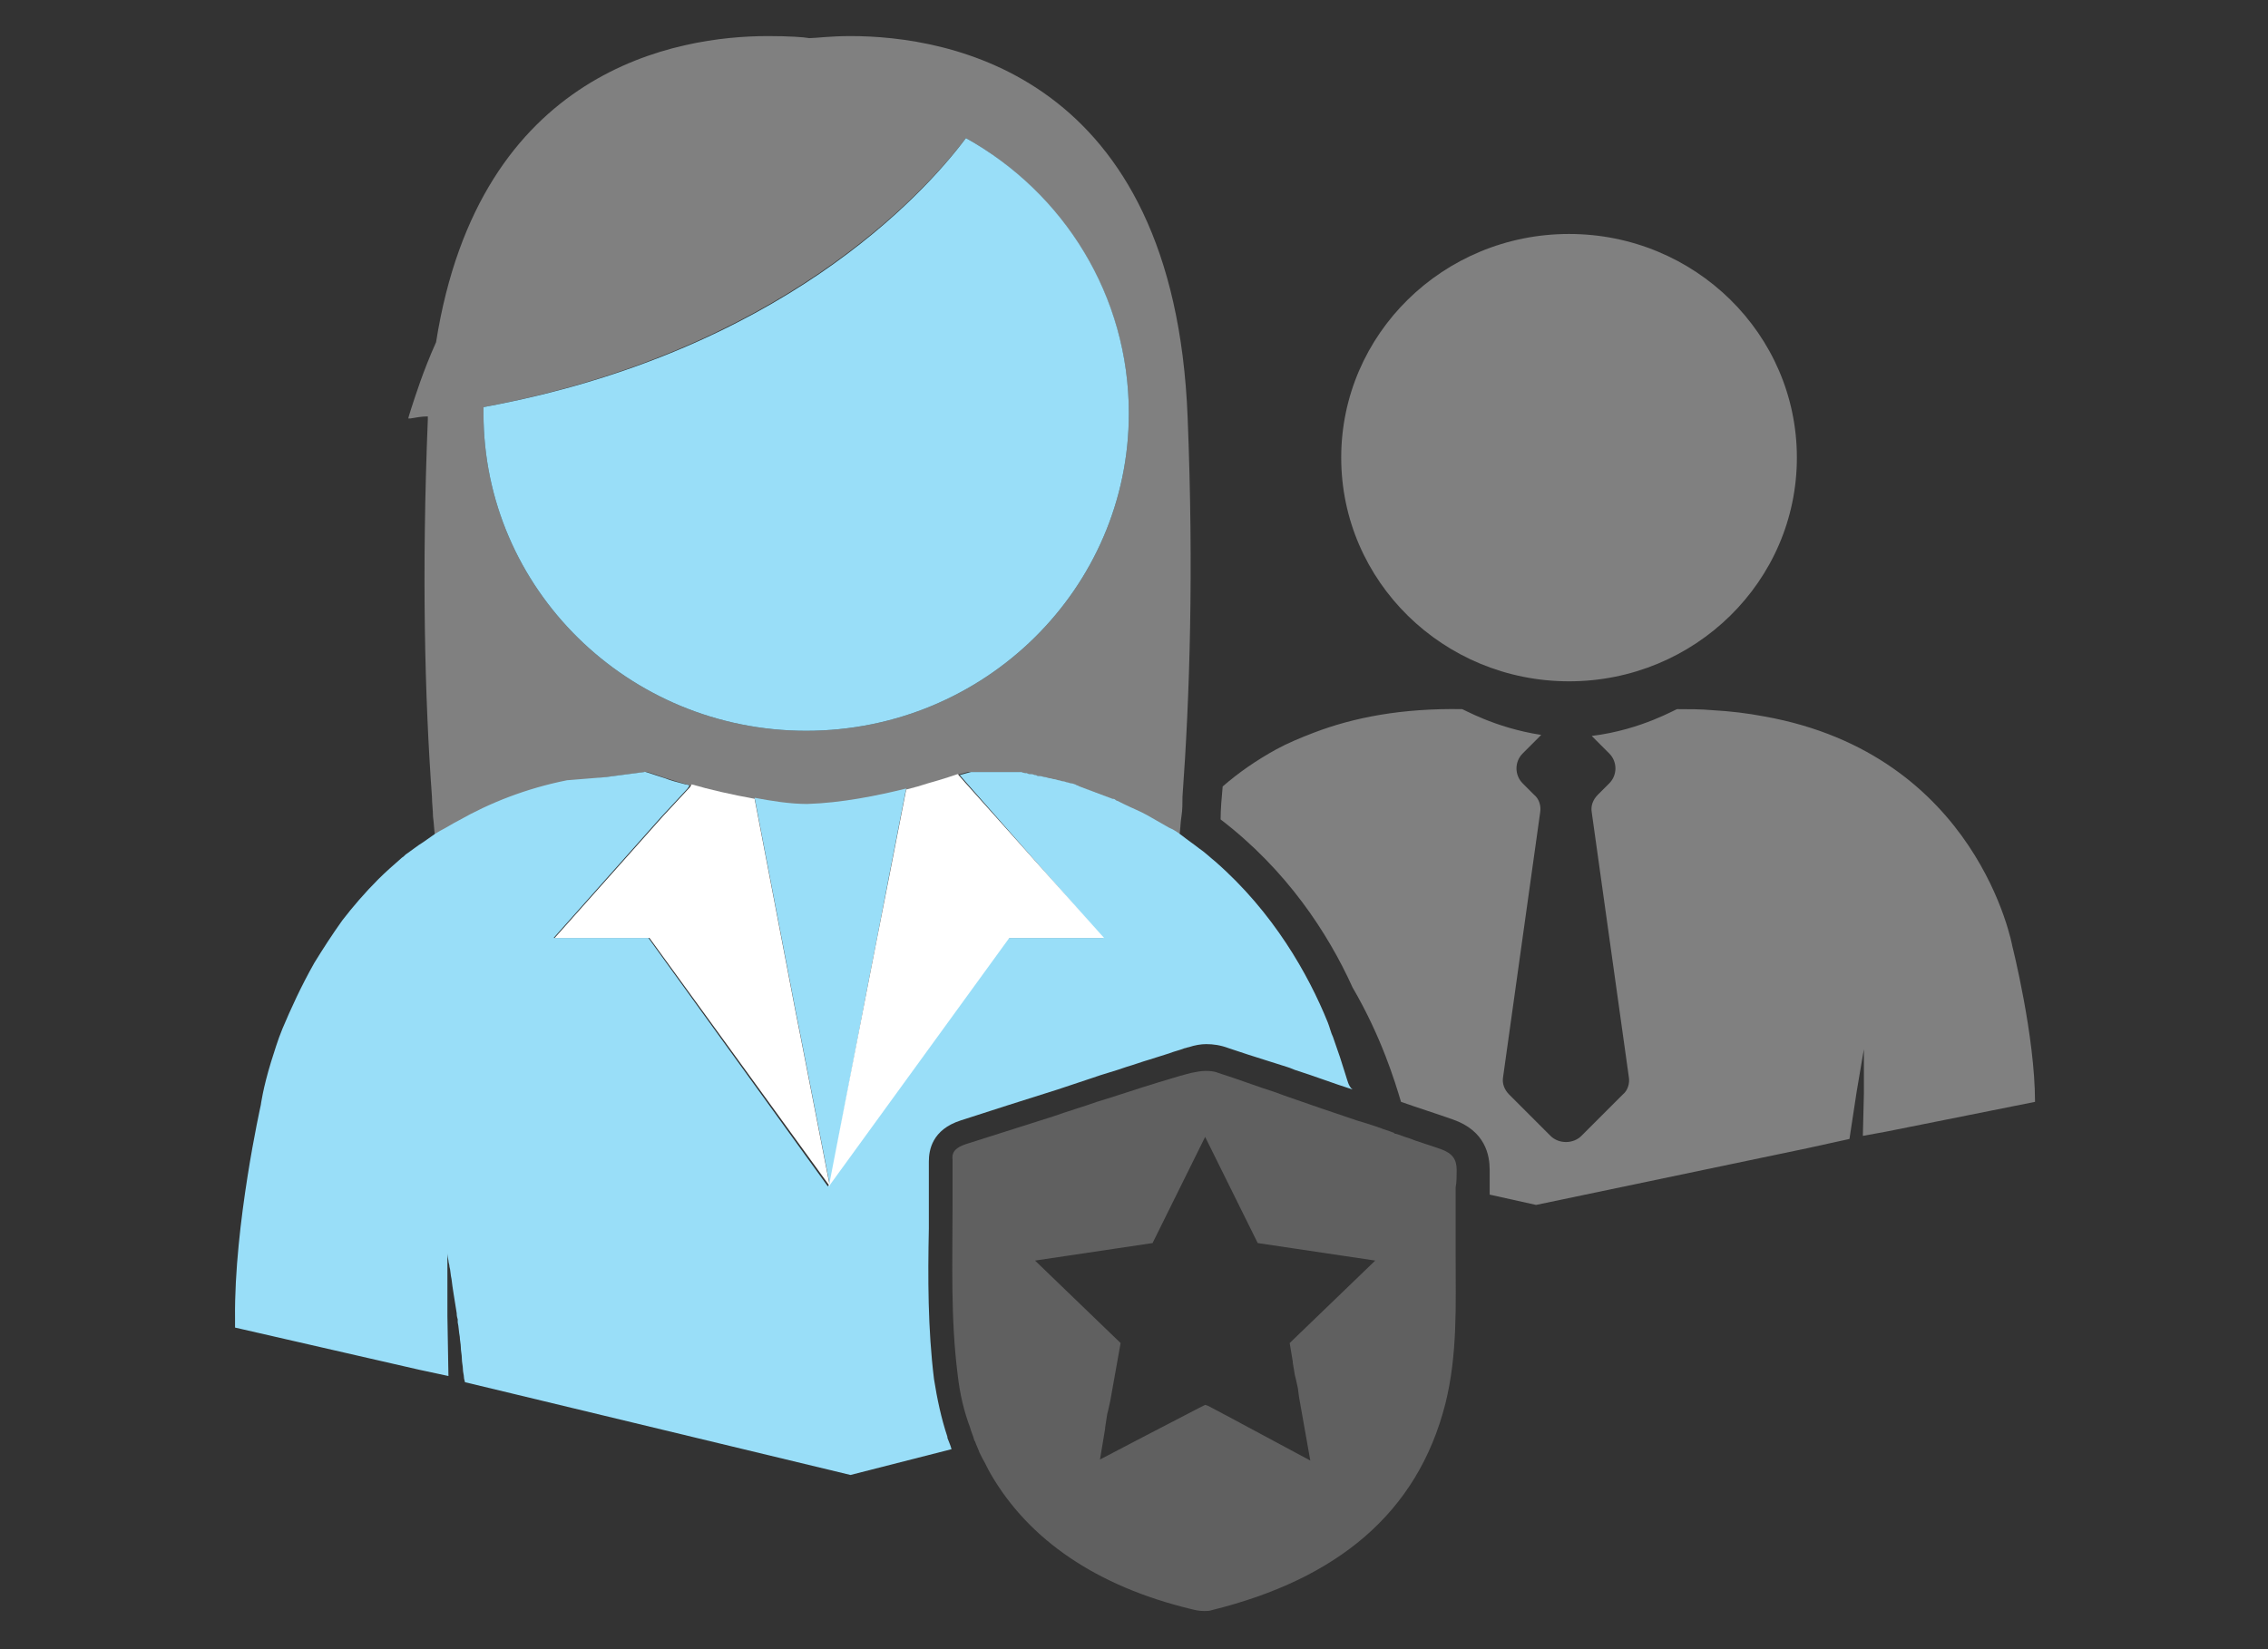
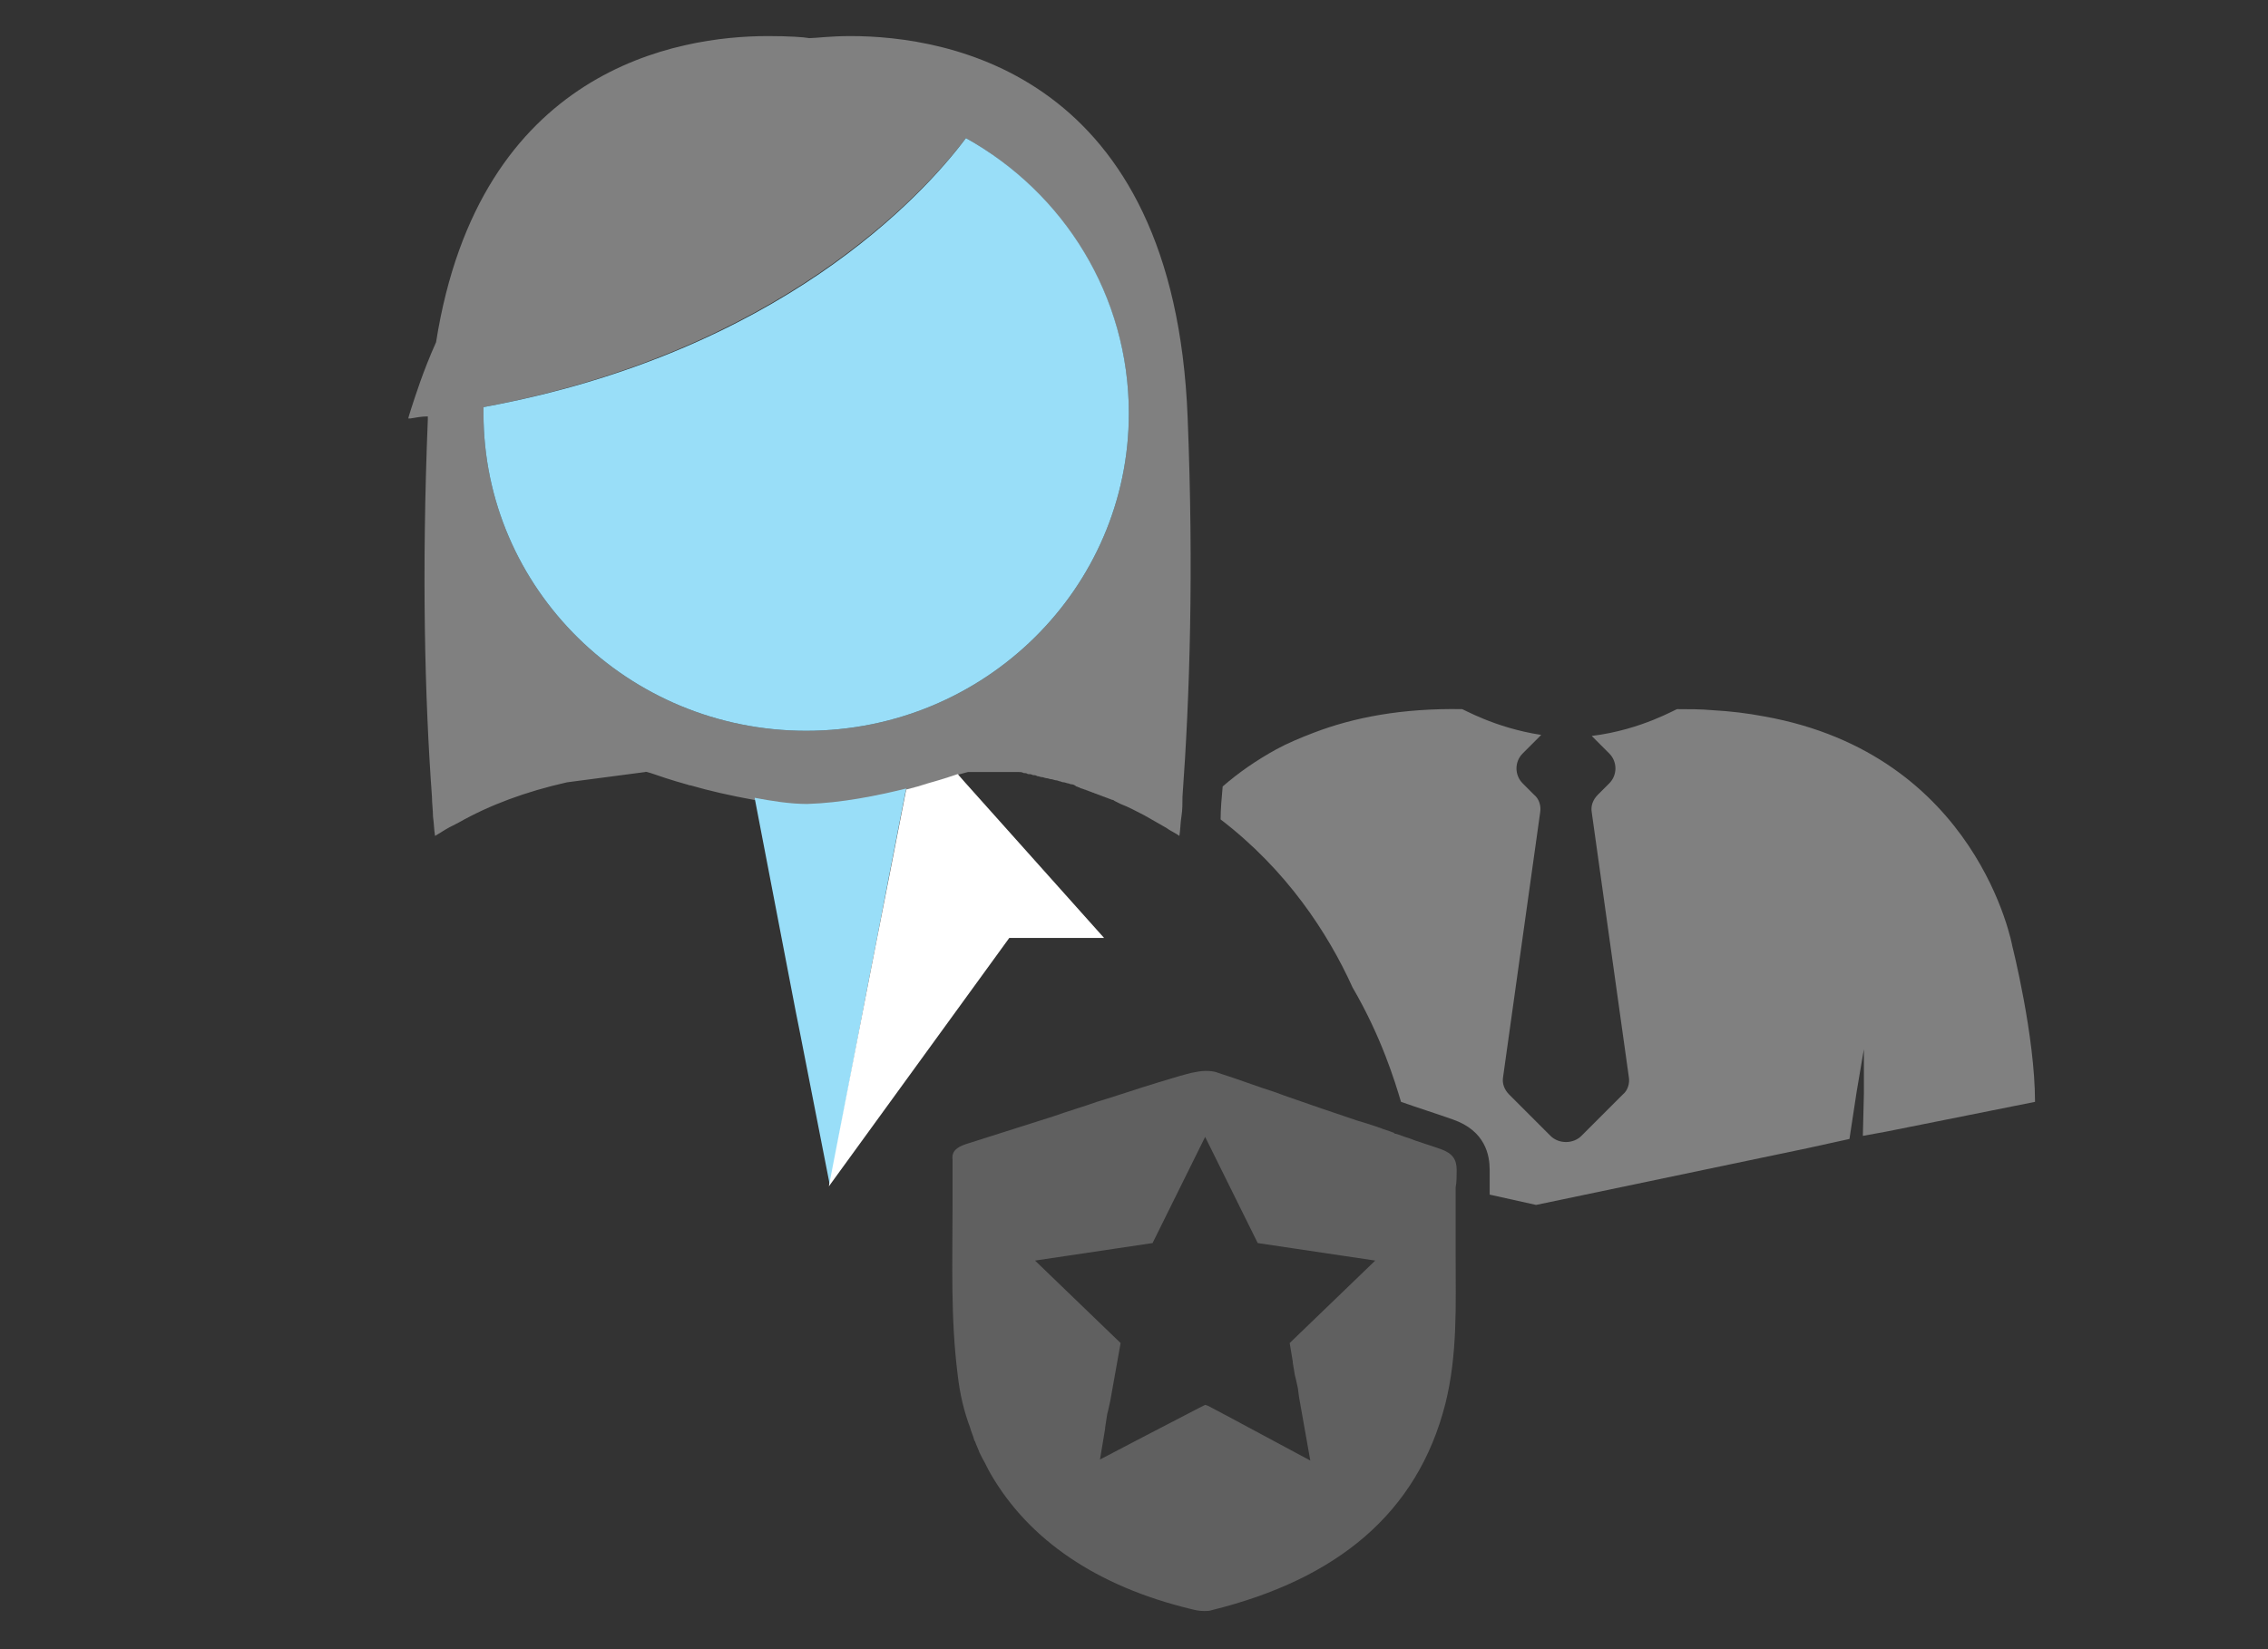
<svg xmlns="http://www.w3.org/2000/svg" version="1.1" id="Layer_1" x="0px" y="0px" viewBox="0 0 220 160" style="enable-background:new 0 0 220 160;" xml:space="preserve">
  <rect x="0" y="0" width="220" height="160" fill="#333333" stroke="none" />
  <g>
    <polygon style="fill:none;" points="123.7,137.1 123.6,136.1 122.5,136.4  " />
    <g>
-       <ellipse style="fill:#808080;" cx="152.2" cy="44.4" rx="22.1" ry="21.7" />
      <path style="fill:#808080;" d="M195.2,91.8c0,0-3.3-18.6-24.1-22.3c-1.6-0.3-3.2-0.5-5-0.6c-1.1-0.1-2.2-0.1-3.4-0.1    c0-0.1-3.4,2-8.3,2.6l1.7,1.7c0.8,0.8,0.8,2.1,0,2.9l-1.1,1.1c-0.5,0.5-0.7,1.1-0.6,1.7l3.6,25.7c0.1,0.6-0.1,1.3-0.6,1.7l-4,4    c-0.8,0.8-2.2,0.8-3,0l-4-4c-0.5-0.5-0.7-1.1-0.6-1.7l3.6-25.7c0.1-0.6-0.1-1.3-0.6-1.7l-1.1-1.1c-0.8-0.8-0.8-2.1,0-2.9l1.8-1.8    c-4.6-0.7-7.7-2.6-7.7-2.5c-5.8-0.1-10.5,0.8-14.4,2.3c-1.3,0.5-2.5,1-3.6,1.6c-2,1.1-3.7,2.3-5.2,3.6c-0.1,1.1-0.2,2.2-0.2,3.2    c6.4,4.9,10.4,11,12.8,16.3c2.8,4.8,4.1,9.1,4.7,11.1c1.7,0.6,3.3,1.1,5,1.7c3.2,1.1,3.6,3.5,3.6,4.9c0,0.8,0,1.6,0,2.4l4.5,1    l26.3-5.5l4.1-0.9c0.1-0.6,0.6-4,0.7-4.6c0.4-2.4,0.7-4.1,0.7-4.1v4.3l-0.1,4.1l2.2-0.4l14.5-2.9    C197.4,100.5,195.2,91.8,195.2,91.8z" />
      <path style="fill:#808080;" d="M82.5,3.5c-2,0-3.4,0.2-4,0.2c-0.5-0.1-2-0.2-4-0.2c-8.7,0-28,3.1-32.2,29.7    c-1.3,2.9-2,5.2-2.4,6.4c-0.2,0.6-0.3,1-0.3,1c0.1,0,0.1,0,0.2,0c0.6-0.1,1.1-0.2,1.7-0.2c0,0.1,0,0.2,0,0.3    c-0.6,14.8-0.3,27,0.4,36.6c0,0.6,0.1,1.3,0.1,1.9c0.1,0.7,0.1,1.3,0.2,1.9c0.2-0.1,0.3-0.2,0.5-0.3c0.6-0.4,1.2-0.7,1.8-1    c3-1.7,6.5-3,10.5-3.9l3.8-0.5l3.8-0.5c0,0,0,0,0,0c0-0.1,0.8,0.2,2,0.6c0.6,0.2,1.3,0.4,2,0.6c0.1,0,0.2,0.1,0.4,0.1    c1.7,0.5,3.9,1,6.1,1.4c1.7,0.3,3.4,0.5,5.1,0.6c3.3-0.1,6.7-0.8,9.6-1.5c0.7-0.2,1.4-0.4,2.1-0.6c0.8-0.2,1.5-0.4,2-0.6    c0.3-0.1,0.7-0.2,0.9-0.3c0.7-0.2,1.1-0.3,1.1-0.3c0,0,0,0,0,0c0,0,0,0,0,0c0.4,0,0.7,0,1.1,0c0.2,0,0.4,0,0.6,0    c0.2,0,0.4,0,0.6,0c0.2,0,0.4,0,0.5,0c0.2,0,0.4,0,0.6,0c0.2,0,0.3,0,0.5,0c0.2,0,0.4,0,0.5,0c0.2,0,0.3,0,0.5,0    c0.2,0,0.3,0,0.5,0.1c0.1,0,0.3,0,0.4,0.1c0.2,0,0.3,0,0.5,0.1c0.1,0,0.3,0,0.4,0.1c0.2,0,0.3,0.1,0.5,0.1c0.1,0,0.3,0.1,0.4,0.1    c0.2,0,0.3,0.1,0.5,0.1c0.1,0,0.3,0.1,0.4,0.1c0.2,0,0.3,0.1,0.4,0.1c0.1,0,0.2,0.1,0.4,0.1c0.1,0,0.3,0.1,0.4,0.1    c0.1,0,0.2,0.1,0.4,0.1c0.1,0,0.3,0.1,0.4,0.2c0.1,0,0.2,0.1,0.3,0.1c0.1,0.1,0.3,0.1,0.5,0.2c0.1,0,0.2,0.1,0.3,0.1    c0.2,0.1,0.3,0.1,0.5,0.2c0.1,0,0.2,0.1,0.3,0.1c0.2,0.1,0.3,0.1,0.5,0.2c0.1,0,0.2,0.1,0.3,0.1c0.2,0.1,0.3,0.1,0.5,0.2    c0.1,0,0.2,0.1,0.3,0.1c0.1,0,0.2,0.1,0.2,0.1c0.2,0.1,0.4,0.2,0.6,0.3c0.8,0.3,1.5,0.7,2.3,1.1c0.7,0.4,1.4,0.8,2.1,1.2    c0.4,0.3,0.9,0.5,1.3,0.8c0.1-0.6,0.1-1.3,0.2-1.9c0.1-0.6,0.1-1.3,0.1-1.9c0.7-9.6,1.1-21.9,0.5-36.8    C113.9,7.1,91.9,3.5,82.5,3.5z M78.2,70.9c-17.3,0-31.3-13.8-31.3-30.8c0-0.2,0-0.4,0-0.6c28.7-5.4,42.6-20.6,46.8-26.1    c9.4,5.3,15.8,15.3,15.8,26.7C109.5,57.1,95.5,70.9,78.2,70.9z" />
    </g>
    <g>
      <path style="fill:#99DEF8;" d="M78.2,70.9c17.3,0,31.3-13.8,31.3-30.8c0-11.4-6.3-21.4-15.8-26.7c-4.2,5.6-18.1,20.8-46.8,26.1    c0,0.2,0,0.4,0,0.6C46.9,57.1,60.9,70.9,78.2,70.9z" />
      <path style="fill:#99DEF8;" d="M85,91.4l1.2-6.2l1.7-8.7c-2.8,0.7-6.3,1.4-9.6,1.5c-1.7,0-3.5-0.3-5.1-0.6l3.5,18.2l0.5,2.6l0.4,2    l2.9,14.8L84.1,96L85,91.4z" />
-       <path style="fill:#99DEF8;" d="M130.5,104.2c-0.3-1-0.7-2.2-1.2-3.6c-0.2-0.4-0.3-0.9-0.5-1.4c-1.9-4.7-5.3-10.7-10.9-15.6    c-0.5-0.4-1-0.9-1.6-1.3c-0.5-0.4-1.1-0.8-1.6-1.2c-0.4-0.3-0.8-0.6-1.3-0.8c-0.7-0.4-1.4-0.8-2.1-1.2c-0.7-0.4-1.5-0.7-2.3-1.1    c-0.2-0.1-0.4-0.2-0.6-0.3c-0.1,0-0.2-0.1-0.2-0.1c-0.1-0.1-0.2-0.1-0.3-0.1c-0.2-0.1-0.3-0.1-0.5-0.2c-0.1,0-0.2-0.1-0.3-0.1    c-0.2-0.1-0.3-0.1-0.5-0.2c-0.1,0-0.2-0.1-0.3-0.1c-0.2-0.1-0.3-0.1-0.5-0.2c-0.1,0-0.2-0.1-0.3-0.1c-0.2-0.1-0.3-0.1-0.5-0.2    c-0.1,0-0.2-0.1-0.3-0.1c-0.1-0.1-0.3-0.1-0.4-0.2c-0.1,0-0.2-0.1-0.4-0.1c-0.1,0-0.3-0.1-0.4-0.1c-0.1,0-0.2-0.1-0.4-0.1    c-0.1,0-0.3-0.1-0.4-0.1c-0.1,0-0.3-0.1-0.4-0.1c-0.2,0-0.3-0.1-0.5-0.1c-0.1,0-0.3-0.1-0.4-0.1c-0.2,0-0.3-0.1-0.5-0.1    c-0.1,0-0.3,0-0.4-0.1c-0.2,0-0.3-0.1-0.5-0.1c-0.1,0-0.3,0-0.4-0.1c-0.2,0-0.3,0-0.5-0.1c-0.2,0-0.3,0-0.5,0c-0.2,0-0.4,0-0.5,0    c-0.2,0-0.3,0-0.5,0c-0.2,0-0.4,0-0.6,0c-0.2,0-0.3,0-0.5,0c-0.2,0-0.4,0-0.6,0c-0.2,0-0.4,0-0.6,0c-0.4,0-0.7,0-1.1,0    c0,0,0,0,0,0c0,0,0,0,0,0c0,0-0.4,0.1-1.1,0.3l0.7,0.8L107,91h-9.2l-17.5,24.1L62.9,91h-9.2l10.4-11.7l1.3-1.4l1.3-1.4l0.2-0.3    c-0.1,0-0.2-0.1-0.4-0.1c-0.8-0.2-1.5-0.4-2-0.6c-1.3-0.4-2-0.7-2-0.6c0,0,0,0,0,0l-3.8,0.5L55,75.7c-4,0.8-7.5,2.2-10.5,3.9    c-0.6,0.3-1.2,0.7-1.8,1c-0.2,0.1-0.3,0.2-0.5,0.3c-0.6,0.4-1.1,0.8-1.6,1.1c-0.4,0.3-0.7,0.5-1.1,0.8c-0.2,0.1-0.3,0.3-0.5,0.4    c-0.8,0.7-1.6,1.4-2.3,2.1c-1.3,1.3-2.5,2.7-3.5,4c-1,1.4-1.9,2.8-2.7,4.1c-1.3,2.3-2.3,4.5-3.1,6.4c-0.5,1.2-0.8,2.3-1.1,3.2    c-0.8,2.6-1,4.2-1,4.2s-2.6,11.6-2.5,20.7c0,0.3,0,0.6,0,0.9l17.9,4.1l2.8,0.6l-0.1-5.8v-6.1c0,0,0,0.2,0.1,0.7    c0,0.2,0.1,0.4,0.1,0.6c0.1,0.3,0.1,0.8,0.2,1.2c0.1,0.9,0.3,2,0.5,3.3c0,0.1,0,0.3,0.1,0.6c0,0.1,0,0.2,0,0.3    c0.1,0.4,0.1,0.9,0.2,1.4c0,0.3,0.1,0.7,0.1,1c0,0.4,0.1,0.7,0.1,1.1s0.1,0.7,0.1,1c0,0.3,0.1,0.6,0.1,0.8c0,0.2,0.1,0.4,0.1,0.5    l5,1.2l32.4,7.8l9.8-2.5c-0.1-0.4-0.3-0.8-0.4-1.1l0-0.1c-0.6-1.8-1-3.7-1.3-5.6c-0.6-4.9-0.6-9.8-0.5-14.6c0-0.3,0-0.6,0-0.8    c0-0.6,0-1.3,0-1.9c0-0.6,0-1.3,0-1.9c0-0.6,0-1.3,0-1.9c0-1.1,0.3-3.1,3.1-4c3.1-1,6.2-2,9.4-3l3.3-1.1c1.1-0.4,2.3-0.7,3.4-1.1    c0.7-0.2,1.5-0.5,2.2-0.7c0.6-0.2,1.3-0.4,1.9-0.6c0.5-0.2,1-0.3,1.5-0.5c0.1,0,0.3-0.1,0.4-0.1c0.6-0.2,1.2-0.3,1.7-0.3    c0.7,0,1.4,0.1,2.2,0.4c1.2,0.4,2.4,0.8,3.7,1.2l1.9,0.6l0.3,0.1l0.5,0.2c1.9,0.6,3.7,1.3,5.6,1.9    C130.8,105.4,130.7,104.8,130.5,104.2z" />
    </g>
    <g>
-       <path style="fill:#FFFFFF;" d="M77.2,98.3l-0.5-2.6l-3.5-18.2c-2.2-0.4-4.4-0.9-6.1-1.4l-0.2,0.3l-1.3,1.4l-1.3,1.4L53.8,91h9.2    l17.5,24.1l-2.9-14.8L77.2,98.3z" />
      <path style="fill:#FFFFFF;" d="M93.6,75.9l-0.7-0.8c-0.3,0.1-0.6,0.2-0.9,0.3c-0.6,0.2-1.3,0.4-2,0.6c-0.6,0.2-1.3,0.4-2.1,0.6    l-1.7,8.7L85,91.4L84.1,96l-3.7,19.1L97.9,91h9.2L93.6,75.9z" />
    </g>
    <path style="fill:#606060;" d="M141.3,113.5c0-1-0.4-1.6-1.5-2c-1.1-0.4-2.2-0.7-3.2-1.1c-0.4-0.1-0.8-0.3-1.2-0.4   c-0.1,0-0.1,0-0.2-0.1c-0.5-0.2-0.9-0.3-1.4-0.5c-0.1,0-0.2-0.1-0.3-0.1c-0.6-0.2-1.2-0.4-1.9-0.6c-2.4-0.8-4.7-1.6-7-2.4   c-0.3-0.1-0.5-0.2-0.8-0.3c-1.9-0.6-3.7-1.3-5.6-1.9c-0.5-0.2-0.9-0.2-1.3-0.2c-0.4,0-0.9,0.1-1.4,0.2c-0.4,0.1-0.7,0.2-1.1,0.3   c-0.7,0.2-1.3,0.4-2,0.6c-2,0.6-4,1.3-6,1.9c-1.4,0.5-2.8,0.9-4.2,1.4c-2.8,0.9-5.7,1.8-8.5,2.7c-0.9,0.3-1.4,0.7-1.3,1.5   c0,0.2,0,0.4,0,0.7c0,0.6,0,1.3,0,1.9c0,0.6,0,1.3,0,1.9c0,5.5-0.2,10.9,0.5,16.4c0.2,1.8,0.6,3.5,1.2,5.1c0.1,0.4,0.3,0.8,0.4,1.2   c0,0.1,0.1,0.1,0.1,0.2c0.1,0.3,0.3,0.7,0.4,1c0.1,0.2,0.2,0.4,0.3,0.6c0.3,0.5,0.5,1,0.8,1.5c3.7,6.4,10.3,10.9,19.4,13.1   c0.4,0.1,0.8,0.2,1.3,0.2c0.3,0,0.5,0,0.8-0.1c12.1-3,19.9-9.4,22.6-20c1.2-4.8,1-9.6,1-14.4c0-2.2,0-4.4,0-6.6   C141.3,114.7,141.3,114.1,141.3,113.5z M118.9,137.3l-1.7-0.9l-0.3-0.1l-0.6,0.3l-5.2,2.7l-4.4,2.3l0.2-1.2l0.3-1.8l0-0.1l0.2-1.3   l0.1-0.4l0.2-0.9l1-5.6l-8.3-8l11.4-1.7l5.1-10.3l5.1,10.3l11.4,1.7l-8.3,8l0.3,1.8l0,0.1l0.2,1.2l0.1,0.4l0.2,0.9l0.1,0.8l1.1,6.2   L118.9,137.3z" />
  </g>
</svg>